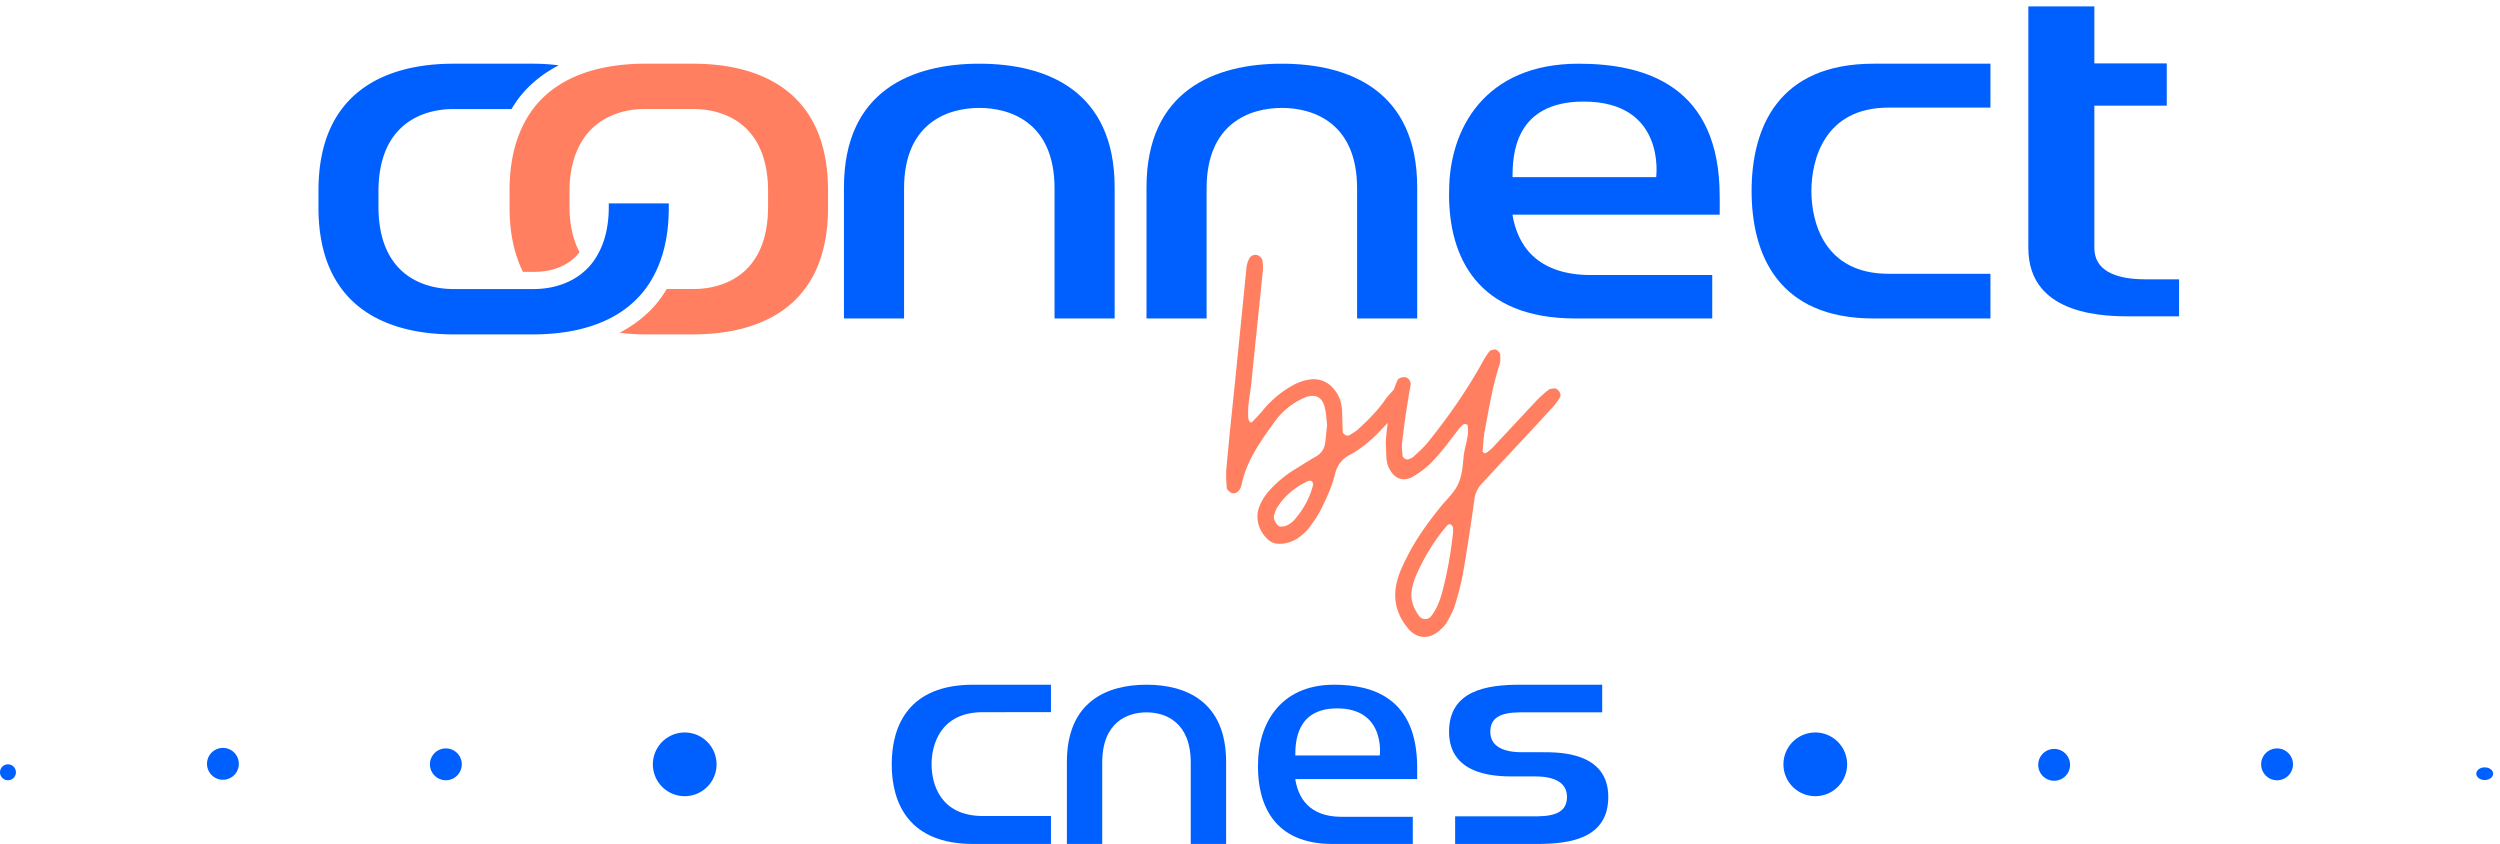
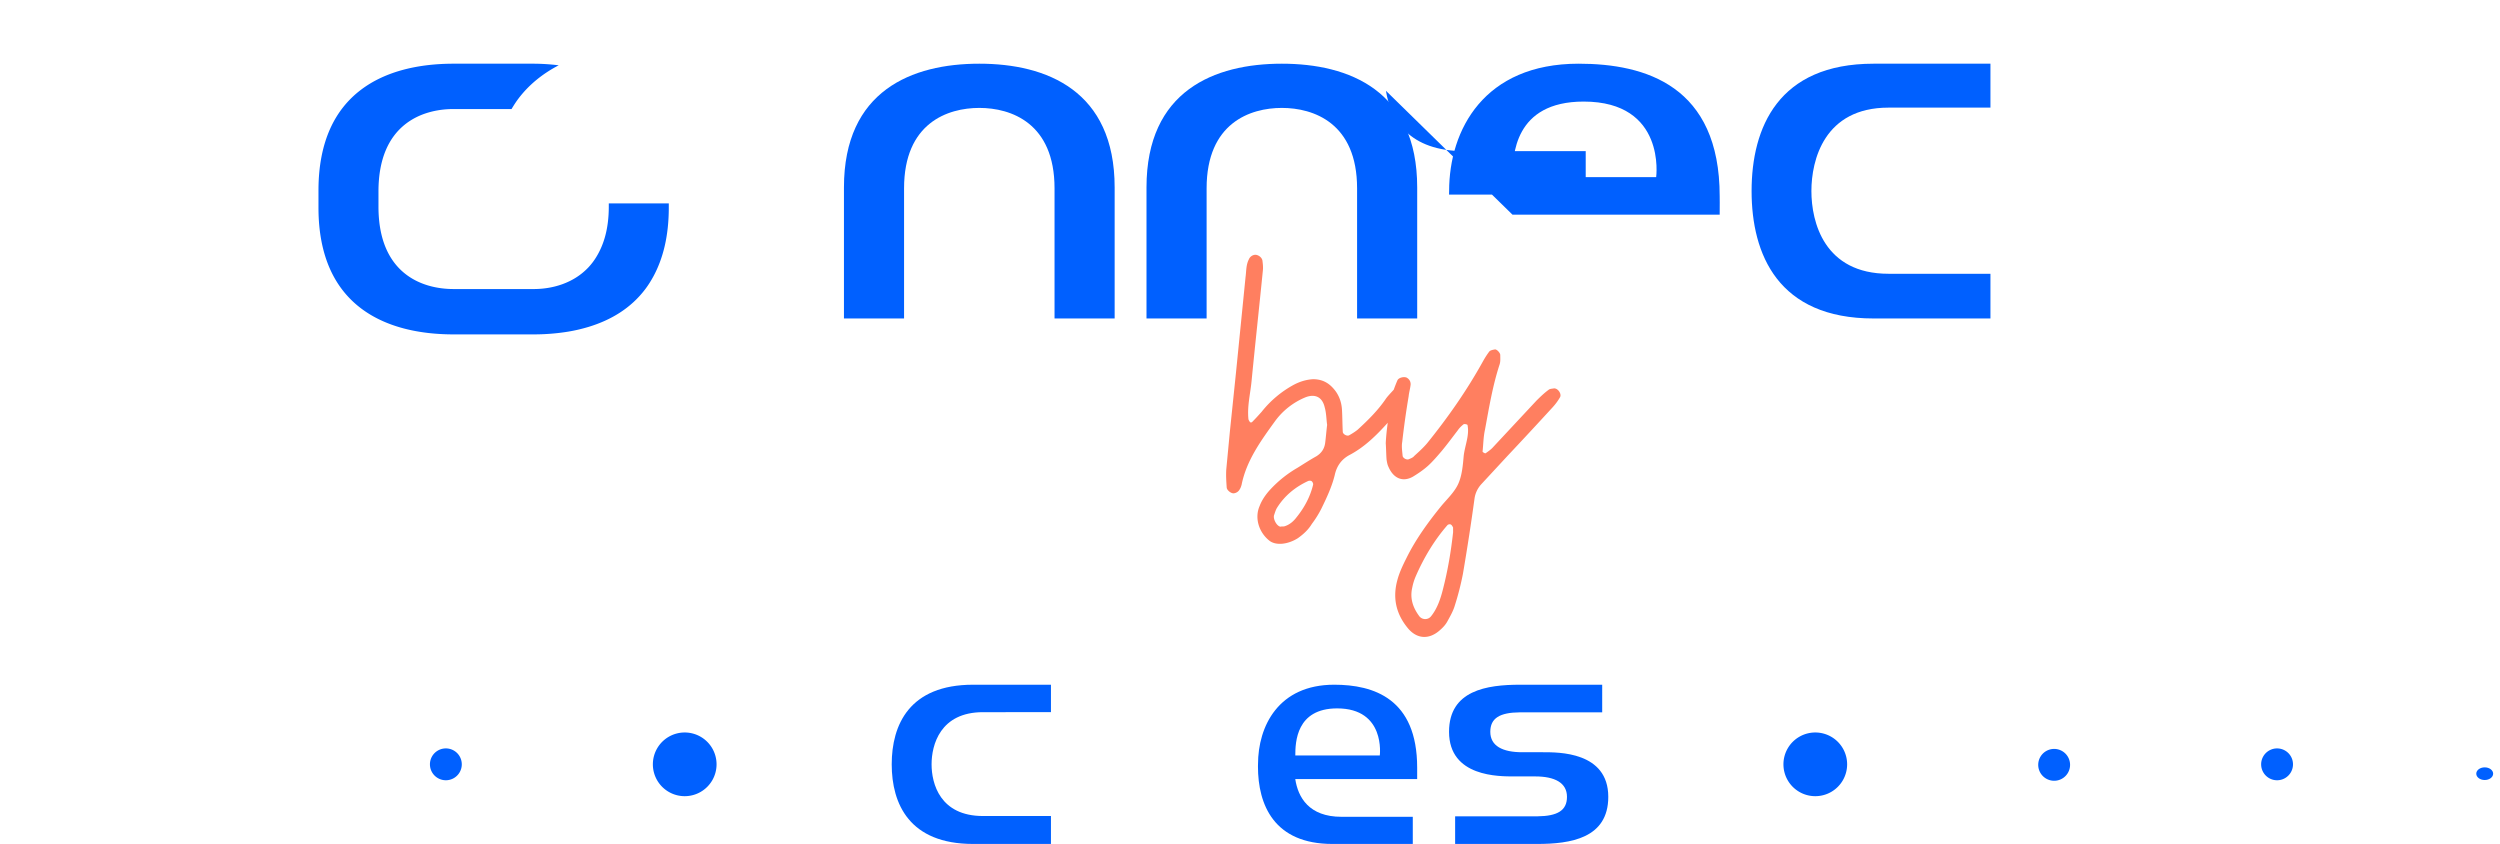
<svg xmlns="http://www.w3.org/2000/svg" width="157" height="53" viewBox="0 0 157 53">
  <defs>
    <clipPath id="tei4a">
      <path d="M155.51 48.19h1.06v.795h-1.06z" />
    </clipPath>
    <clipPath id="tei4b">
-       <path d="M127.38.4h9.466v19.466h-9.466z" />
-     </clipPath>
+       </clipPath>
  </defs>
  <g>
    <g>
      <g>
        <path fill="#ff7f60" d="M97.598 24.389c.251 0 .479.349.377.549a3.536 3.536 0 0 1-.454.623 291.79 291.79 0 0 1-2.85 3.07l-1.642 1.774c-.226.249-.377.55-.428.898a144.5 144.5 0 0 1-.731 4.744 17.514 17.514 0 0 1-.505 1.972c-.1.35-.303.7-.48 1.023-.126.225-.302.4-.505.574-.681.575-1.437.5-1.993-.199-.731-.9-.934-1.897-.63-2.996.125-.474.353-.949.58-1.398.58-1.173 1.362-2.247 2.195-3.27.38-.45.833-.875 1.06-1.398.227-.524.278-1.149.328-1.723.076-.65.353-1.248.252-1.872 0-.05-.025-.1-.05-.1-.076-.025-.177-.05-.228 0-.125.1-.252.225-.353.374-.327.425-.656.874-1.01 1.299-.277.324-.554.649-.857.924-.277.249-.605.473-.934.673-.655.375-1.235.1-1.538-.599-.077-.15-.102-.324-.126-.475-.026-.349-.026-.673-.05-1.022.02-.432.067-.859.124-1.283-.695.773-1.441 1.512-2.368 2.006-.53.275-.833.7-.959 1.274-.176.723-.504 1.423-.833 2.097-.176.35-.378.673-.605.973-.227.375-.53.649-.883.9-.63.398-1.387.474-1.792.148-.655-.524-.934-1.422-.605-2.172.15-.398.404-.748.681-1.048a7.268 7.268 0 0 1 1.69-1.348c.404-.25.783-.499 1.186-.724.328-.2.505-.474.556-.823.05-.375.075-.75.126-1.15-.05-.348-.05-.748-.151-1.098-.152-.674-.631-.873-1.237-.624a4.476 4.476 0 0 0-1.892 1.499c-.883 1.222-1.792 2.47-2.094 3.994-.026.074-.05.174-.102.249a.483.483 0 0 1-.378.275c-.176.025-.454-.2-.454-.374-.026-.375-.05-.75-.026-1.124l.228-2.397.378-3.644.605-6.043c.051-.374.026-.748.202-1.098a.467.467 0 0 1 .404-.299c.203 0 .429.175.455.374.025.2.05.4.025.624-.228 2.297-.48 4.594-.707 6.916-.075.799-.277 1.573-.202 2.371 0 .075.051.15.101.224.026.026.1.026.127 0 .2-.198.404-.423.605-.648a6.579 6.579 0 0 1 2.019-1.697c.378-.2.782-.326 1.21-.35.63 0 1.06.275 1.414.75.252.348.378.748.403 1.172.026.474.026.949.05 1.398.026.15.278.275.405.2.177-.1.378-.225.53-.35.655-.6 1.286-1.223 1.791-1.972.142-.187.308-.354.474-.539a9.84 9.84 0 0 1 .23-.585c.076-.174.403-.249.58-.174.177.1.252.25.252.424-.024.25-.101.5-.126.75a52.138 52.138 0 0 0-.404 2.87c-.05.275 0 .575.026.874.025.15.277.275.403.2.127-.05.252-.1.328-.2.277-.25.556-.5.808-.798 1.312-1.624 2.498-3.32 3.507-5.144.126-.225.252-.424.404-.624.075-.075.227-.1.353-.124.127 0 .328.224.328.349 0 .2.024.424-.05.624-.43 1.323-.656 2.696-.909 4.069-.101.45-.101.899-.152 1.374 0 .025.051.05.076.074.052.025.1.05.126.025.177-.124.354-.25.48-.4l2.7-2.895c.227-.224.48-.474.757-.675.075-.074.226-.074.354-.098zM81.45 32.452c.48-.6.833-1.274 1.01-1.997.024-.075-.026-.176-.076-.225-.05-.05-.152-.05-.227-.025-.808.374-1.489.924-1.968 1.698-.075.124-.126.3-.177.449-.075.25.177.699.404.724.075-.025.151 0 .252-.025.328-.1.58-.324.782-.6zm9.803.674c-.026-.05-.075-.15-.126-.175-.05-.05-.176-.025-.225.025-.83.95-1.484 2.05-1.987 3.201a3.47 3.47 0 0 0-.226.726c-.151.65.026 1.225.428 1.775.175.25.552.275.753.024.403-.5.604-1.125.754-1.725.302-1.176.503-2.375.63-3.551z" />
      </g>
      <g>
        <path fill="#0060ff" d="M112 48a2 2 0 1 1 4 0 2 2 0 0 1-4 0" />
      </g>
      <g>
        <path fill="#0060ff" d="M130 48a1 1 0 1 1-1.999.001A1 1 0 0 1 130 48" />
      </g>
      <g>
        <path fill="#0060ff" d="M144 48a1 1 0 1 1-2 .001 1 1 0 0 1 2-.001" />
      </g>
      <g>
        <g />
        <g clip-path="url(#tei4a)">
          <path fill="#0060ff" d="M156.57 48.587c0 .22-.236.398-.53.398-.293 0-.53-.178-.53-.397 0-.22.237-.398.53-.398.294 0 .53.178.53.398" />
        </g>
      </g>
      <g>
        <path fill="#0060ff" d="M45 48a2 2 0 1 1-4 0 2 2 0 0 1 4 0" />
      </g>
      <g>
        <path fill="#0060ff" d="M27 48a1 1 0 1 1 2 0 1 1 0 0 1-2 0" />
      </g>
      <g>
-         <path fill="#0060ff" d="M13 48a1 1 0 1 1 1.999 0A1 1 0 0 1 13 48" />
-       </g>
+         </g>
      <g>
-         <path fill="#0060ff" d="M0 48.5a.5.5 0 1 1 1 0 .5.5 0 0 1-1 0" />
-       </g>
+         </g>
      <g>
-         <path fill="#0060ff" d="M72 43c-2.486 0-5 1.056-5 4.856V53h2.22v-5.109c0-2.563 1.608-3.155 2.78-3.155 1.172 0 2.779.592 2.779 3.155V53H77v-5.144c0-3.8-2.514-4.856-5-4.856" />
-       </g>
+         </g>
      <g>
        <path fill="#0060ff" d="M56 48c0 2.486 1.111 5 5.109 5H66v-1.754h-4.267c-2.698 0-3.23-2.033-3.23-3.246 0-1.21.532-3.276 3.23-3.276H66V43h-4.891C57.111 43 56 45.514 56 48" />
      </g>
      <g>
        <path fill="#0060ff" d="M86.65 47.444h-5.305c0-.828.056-2.957 2.628-2.957 3.056 0 2.678 2.957 2.678 2.957m-5.308 1.482h7.655c.005-.273 0-.722 0-.722 0-4.33-2.732-5.204-5.212-5.204-3.491 0-4.783 2.594-4.783 5l-.003.138C79 50.555 80.018 53 83.674 53h5.049v-1.705h-4.478c-2.049 0-2.73-1.228-2.902-2.369" />
      </g>
      <g>
        <path fill="#0060ff" d="M96.908 47.24h-1.315c-1.233 0-2.002-.395-2.002-1.283 0-.861.602-1.212 1.854-1.222h5.173V43h-5.153C93.373 43 91 43.352 91 45.957c0 2.845 3.158 2.802 4.09 2.802h1.315c1.233 0 2.001.396 2.001 1.284 0 .86-.602 1.21-1.854 1.222h-5.17V53h5.151c2.094 0 4.467-.353 4.467-2.958 0-2.847-3.16-2.801-4.092-2.801" />
      </g>
      <g>
        <g />
        <g clip-path="url(#tei4b)">
          <path fill="#0060ff" d="M134.728 17.541c-1.973 0-3.202-.605-3.202-1.964v-8.94h4.547V3.983h-4.547V.4h-4.146v15.177c0 4.355 5.052 4.29 6.545 4.29h2.921V17.54z" />
        </g>
      </g>
      <g>
        <path fill="#0060ff" d="M61.5 4C57.275 4 53 5.69 53 11.77V20h3.775v-8.173c0-4.101 2.733-5.05 4.726-5.05 1.992 0 4.724.949 4.724 5.05V20H70v-8.23C70 5.69 65.727 4 61.5 4" />
      </g>
      <g>
        <path fill="#0060ff" d="M80.5 4C76.274 4 72 5.69 72 11.77V20h3.775v-8.173c0-4.101 2.732-5.05 4.726-5.05 1.991 0 4.724.949 4.724 5.05V20H89v-8.23C89 5.69 84.726 4 80.5 4" />
      </g>
      <g>
        <path fill="#0060ff" d="M110 11.999c0 3.978 1.667 8.001 7.663 8.001H125v-2.807h-6.4c-4.047 0-4.844-3.253-4.844-5.194 0-1.937.797-5.24 4.843-5.24H125V4h-7.337C111.667 4 110 8.022 110 11.999" />
      </g>
      <g>
-         <path fill="#0060ff" d="M104.007 11.125h-9.02c0-1.33.095-4.746 4.467-4.746 5.194 0 4.553 4.746 4.553 4.746m-9.024 2.356h13.013c.009-.436 0-1.156 0-1.156 0-6.927-4.645-8.325-8.861-8.325-5.933 0-8.13 4.15-8.13 7.999L91 12.22c0 3.867 1.73 7.78 7.946 7.78h8.583v-2.728h-7.612c-3.484 0-4.642-1.966-4.934-3.791" />
+         <path fill="#0060ff" d="M104.007 11.125h-9.02c0-1.33.095-4.746 4.467-4.746 5.194 0 4.553 4.746 4.553 4.746m-9.024 2.356h13.013c.009-.436 0-1.156 0-1.156 0-6.927-4.645-8.325-8.861-8.325-5.933 0-8.13 4.15-8.13 7.999L91 12.22h8.583v-2.728h-7.612c-3.484 0-4.642-1.966-4.934-3.791" />
      </g>
      <g>
-         <path fill="#ff7f60" d="M43.524 4h-3.048c-.721 0-1.442.056-2.144.17-.448.074-.884.176-1.31.305-1.4.426-2.648 1.174-3.55 2.372a6.377 6.377 0 0 0-.503.79C32.363 8.751 32 10.165 32 11.964v1.07c0 1.653.317 2.968.837 4.038h.733c.632 0 1.818-.134 2.657-1.037.057-.062.113-.13.166-.2-.377-.726-.628-1.64-.628-2.859v-.954c0-1.384.313-2.39.78-3.154a3.99 3.99 0 0 1 .477-.638c.97-1.043 2.324-1.384 3.454-1.384h3.048c1.986 0 4.711.972 4.711 5.176v.954c0 4.204-2.725 5.175-4.71 5.175h-1.658c-.137.232-.277.45-.427.648-.66.876-1.518 1.568-2.532 2.098.519.061 1.042.102 1.568.102h3.048C47.738 21 52 19.268 52 13.035v-1.07C52 5.73 47.738 4 43.524 4" />
-       </g>
+         </g>
      <g>
        <path fill="#0060ff" d="M36.973 20.525c1.401-.426 2.651-1.174 3.554-2.373.184-.243.35-.508.503-.788.606-1.116.97-2.53.97-4.329v-.262h-3.768v.204c0 1.383-.313 2.39-.78 3.154a3.99 3.99 0 0 1-.479.638c-.97 1.043-2.325 1.383-3.456 1.383H28.483c-1.988 0-4.715-.971-4.715-5.175v-.954c0-4.204 2.727-5.175 4.715-5.175h3.642c.137-.23.278-.45.426-.647.662-.877 1.52-1.57 2.535-2.1A13.497 13.497 0 0 0 33.517 4h-5.034C24.265 4 20 5.732 20 11.965v1.07C20 19.268 24.265 21 28.483 21h5.034c.722 0 1.443-.056 2.146-.17a10.2 10.2 0 0 0 1.31-.305" />
      </g>
    </g>
  </g>
</svg>